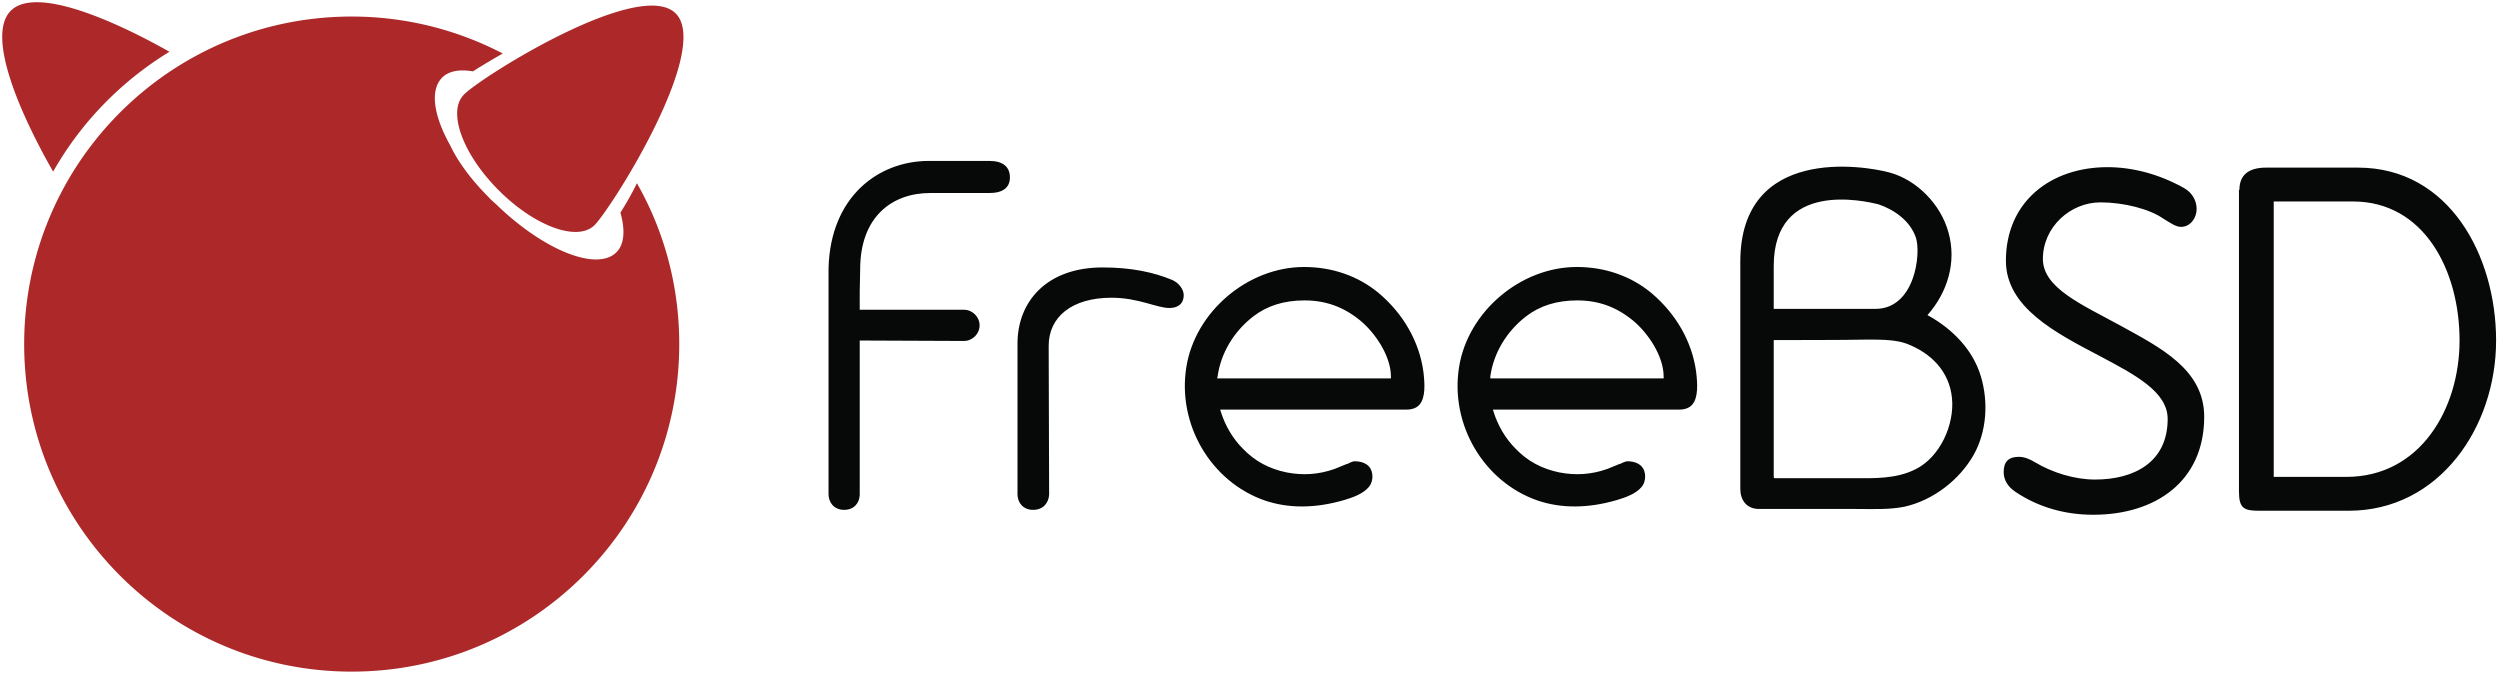
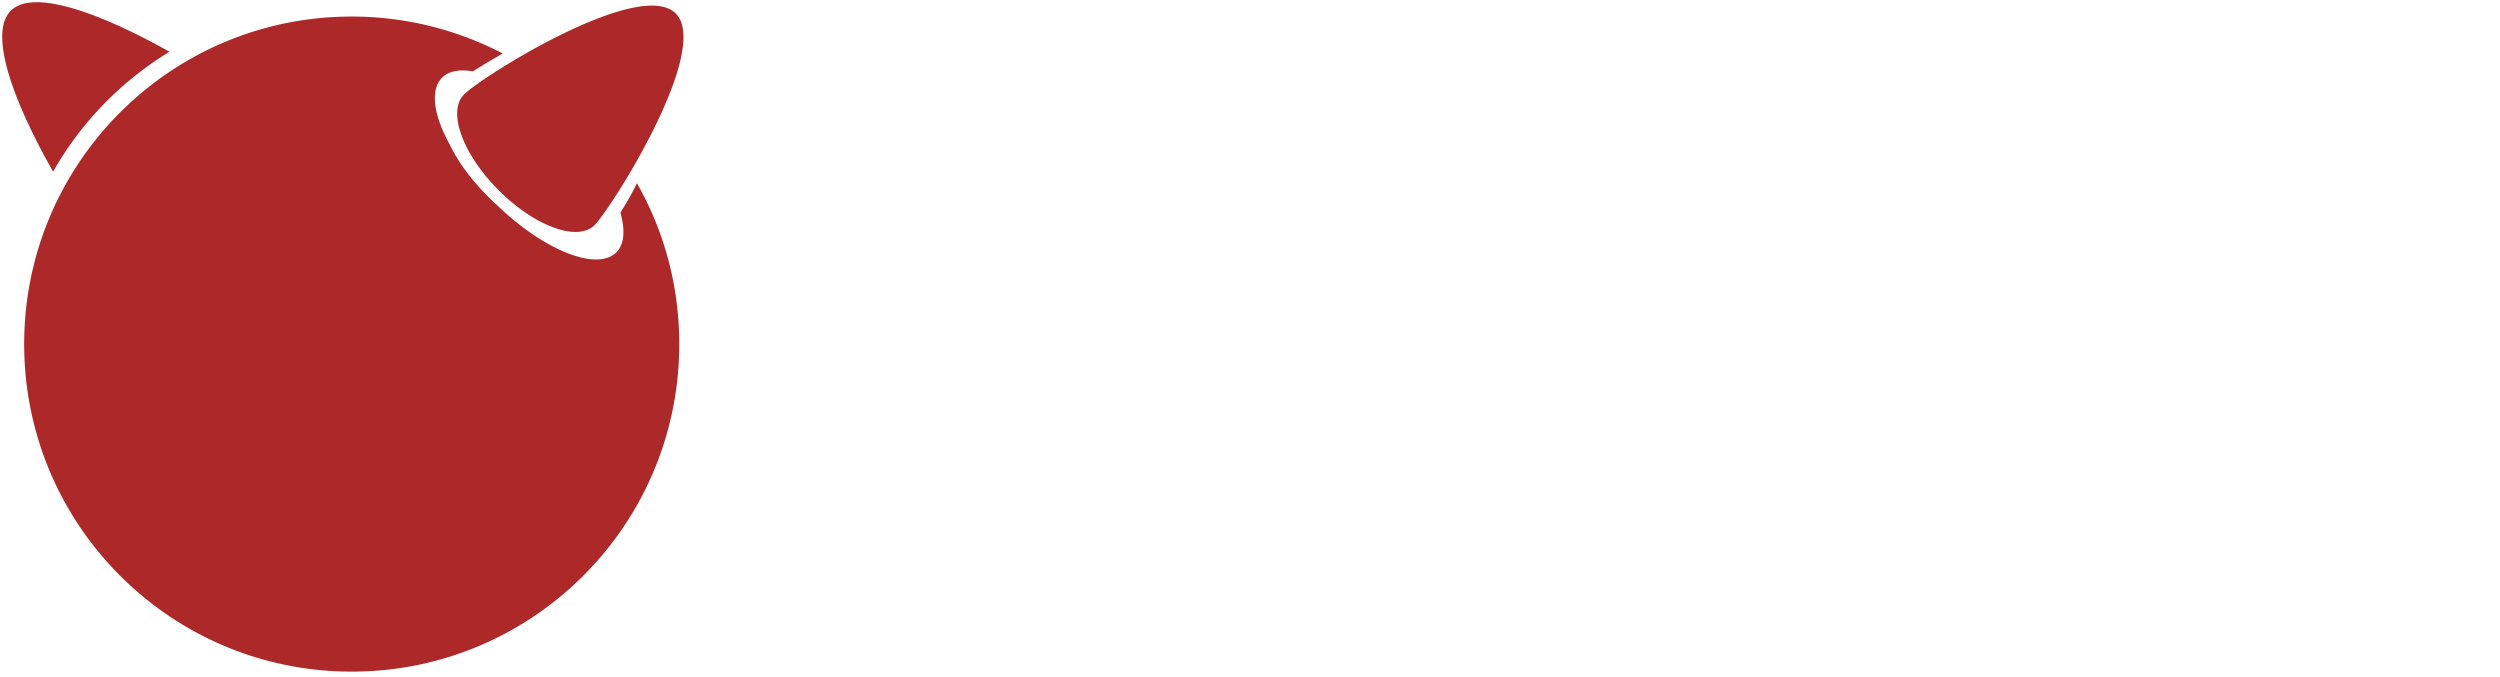
<svg xmlns="http://www.w3.org/2000/svg" xmlns:xlink="http://www.w3.org/1999/xlink" viewBox="0 0 561 152" fill="#fff" fill-rule="evenodd" stroke="#000" stroke-linecap="round" stroke-linejoin="round">
  <use xlink:href="#A" x=".5" y=".5" />
  <symbol id="A" overflow="visible">
    <g stroke="none" fill-rule="nonzero">
-       <path d="M423.524 38.213c6.2 1.7 11.5 7.2 13.2 13.4 1.9 6.7-.2 13.5-4.7 18.6 5.5 3 10.2 7.7 12 13.8 1.7 5.7 1.3 12.3-1.6 17.5-3.2 5.7-9.2 10.3-15.6 11.7-3.5.7-7.2.5-10.8.5h-21.8c-2.8 0-4.2-2-4.2-4.5v-51.1c.1-25.9 27.6-21.5 33.5-19.9zm-26 21v9.6h22.8c8.9 0 10.3-12.4 9.1-16-1.3-3.8-4.9-6.3-8.5-7.5-3-.7-23.4-5.5-23.4 13.9zm0 16.6v30.3c0 .8 0 .7.8.7h17c4.7 0 9.6.2 14-2 5.5-2.7 8.8-10 8.2-16s-4.7-10.1-10.2-12.2c-2.7-1-6.5-.9-9.5-.9-3 .1-20.3.1-20.3.1zm104.5-33.7c0-3.3 2-5 6-5h20.6c20.5 0 31 19.8 31 38.8 0 19.4-12.7 38.2-33.1 38.2h-20.2c-3.3 0-4.4-.6-4.4-4.3v-67.7zm7.7 2.6v61.8h16.3c16.5 0 25.4-15.2 25.4-30.6 0-15.8-8-31.2-23.9-31.2zm-38.9.2c-6.7 0-12.9 5.5-12.9 12.7 0 6.5 8.7 10.2 17.3 14.9 9.1 5 18.9 9.9 18.9 20.5 0 14.5-10.9 22-24.9 22-6.4 0-12.3-1.7-17.4-5.1-1.8-1.2-2.7-2.7-2.7-4.5 0-2.3 1.1-3.4 3.4-3.4 1.1 0 2.3.4 3.6 1.2 4 2.4 9 3.9 13.5 3.9 8.8 0 16.3-3.9 16.3-13.6 0-6.1-7.3-9.9-15.2-14.1-9.9-5.2-21.1-10.9-21.1-21.4 0-13.3 10.1-21 22.8-21 5.5 0 11.5 1.5 17.2 4.7 1.9 1.1 2.8 2.9 2.8 4.7 0 2-1.4 4-3.5 4-1.2 0-2.4-.9-3.9-1.8-3.1-2.2-8.9-3.7-14.2-3.7zm-235.9 65.6c-.1 1.8-1.3 3.4-3.6 3.4s-3.5-1.7-3.5-3.5v-33.8c0-9.5 6.6-17.1 19.1-17.1 6.5 0 11.5 1.1 15.6 2.8 1.6.7 2.6 2.2 2.6 3.4 0 2.2-1.6 2.9-3.2 2.9-2.9 0-6.9-2.3-13-2.3-8.9 0-14.1 4.3-14.1 10.8zm-42.5-34.6v34.7c-.1 1.8-1.3 3.3-3.5 3.3-2.3 0-3.5-1.7-3.5-3.5v-50.7c.4-16.1 11.2-24.1 22.5-24.1h13.6c3 0 4.6 1.3 4.6 3.7 0 2.3-1.6 3.5-4.6 3.5h-13.3c-8.5 0-15.7 5.3-15.7 17.1l-.1 5s0-1.6 0 4.1h23.4c1.9 0 3.5 1.6 3.5 3.5s-1.6 3.5-3.5 3.5zm187.7 7.1c-.9-6.8-4.5-13.1-10.1-17.8-4.6-3.8-10.4-5.8-16.7-5.8-12.6 0-24.4 10-26.4 22.4-2.1 12.9 5.5 25.8 17.6 30 5.3 1.8 11.3 1.8 17.8-.1 2-.6 4.3-1.4 5.6-3 1-1.2 1-3.4 0-4.5-.7-.8-1.9-1.2-3.2-1.2-.4 0-.8.2-1.3.4-.1.1-.3.2-.5.2l-2.7 1.1c-3.6 1.3-7.2 1.5-10.8.8-3.9-.8-7.1-2.5-9.8-5.3-2.3-2.3-4-5.2-5-8.4l-.1-.4h41.8c1.3 0 2.3-.4 2.9-1.1 1.4-1.6 1.2-4.7.9-7.3zm-7.2 1.4h-39v-.4c.7-5.2 3.6-10.1 8-13.5 3.1-2.4 6.9-3.6 11.5-3.6 4.7 0 8.7 1.4 12.5 4.5 3.4 2.8 6.9 8 6.9 12.6v.4zm-54-1.4c-.9-6.8-4.5-13.1-10.1-17.8-4.6-3.8-10.4-5.8-16.7-5.8-12.6 0-24.4 10-26.4 22.4-2.1 12.9 5.5 25.8 17.6 30 5.3 1.8 11.3 1.8 17.8-.1 2-.6 4.3-1.4 5.6-3 1-1.2 1-3.4 0-4.5-.7-.8-1.9-1.2-3.2-1.2-.5 0-.8.2-1.3.4-.1.1-.3.2-.5.2l-2.7 1.1c-3.6 1.3-7.2 1.5-10.8.8-3.9-.8-7.1-2.5-9.8-5.3-2.3-2.3-4-5.2-5-8.4l-.1-.4h41.8c1.3 0 2.3-.4 2.9-1.1 1.4-1.6 1.2-4.7.9-7.3zm-7.3 1.4h-39l.1-.4c.7-5.2 3.6-10.1 8-13.5 3.1-2.4 6.9-3.6 11.5-3.6 4.7 0 8.7 1.4 12.5 4.5 3.4 2.8 6.9 8 6.9 12.6z" fill="#070909" />
      <path d="M151.124 2.513c8.1 8.1-14.4 43.7-18.2 47.5s-13.4.3-21.5-7.8-11.6-17.7-7.8-21.5c3.8-3.9 39.4-26.3 47.5-18.2zm-113.6 8.6c-12.4-7-30-14.8-35.6-9.2-5.7 5.7 2.4 23.7 9.5 36.1 6.3-11.1 15.3-20.3 26.1-26.9zm101.2 36.1c1.1 3.9.9 7.1-.9 8.9-4.3 4.3-16-.3-26.5-10.3-.7-.7-1.5-1.3-2.2-2.1-3.8-3.8-6.8-7.8-8.6-11.6-3.7-6.6-4.6-12.4-1.8-15.2 1.5-1.5 3.9-1.9 6.9-1.4a148.97 148.97 0 0 1 6.7-4 73.24 73.24 0 0 0-33.9-8.3c-40.6 0-73.5 32.9-73.5 73.5s32.9 73.5 73.5 73.5 73.5-32.9 73.5-73.5c0-13.1-3.4-25.4-9.5-36.1-1.2 2.5-2.5 4.7-3.7 6.6z" fill="#ad2829" />
    </g>
  </symbol>
</svg>